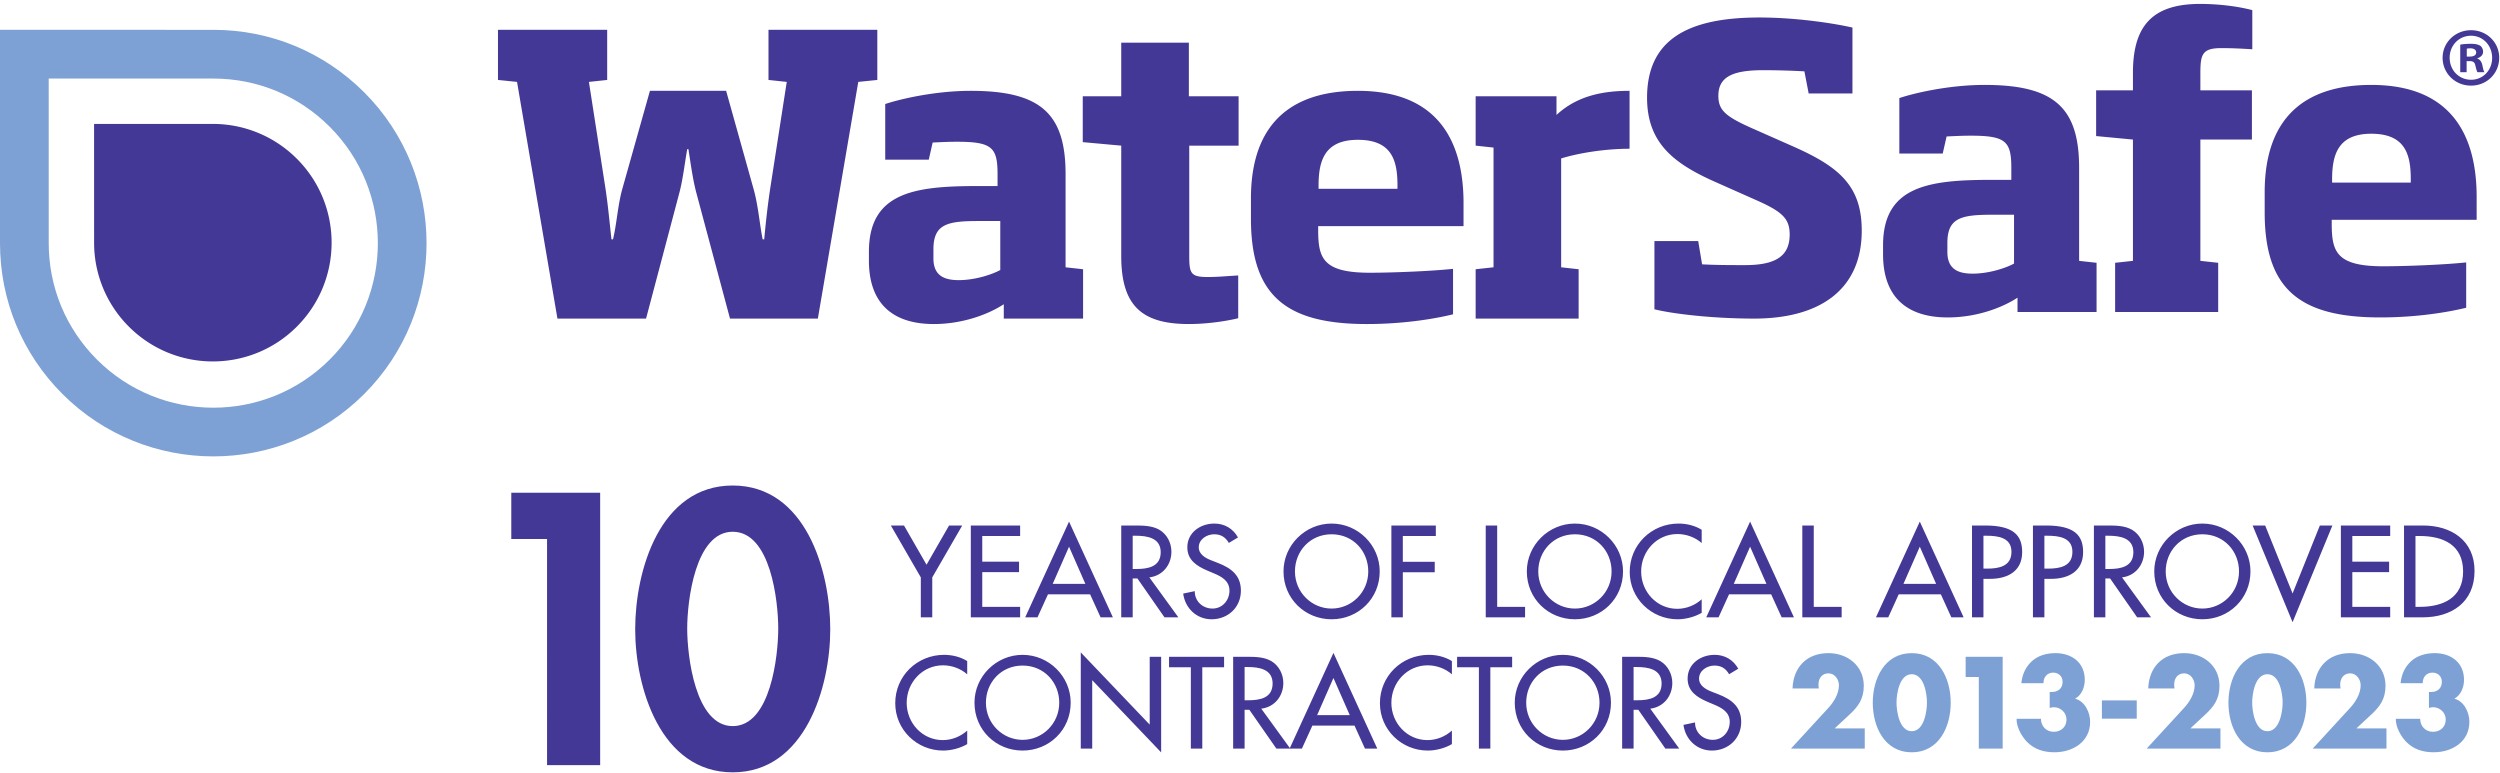
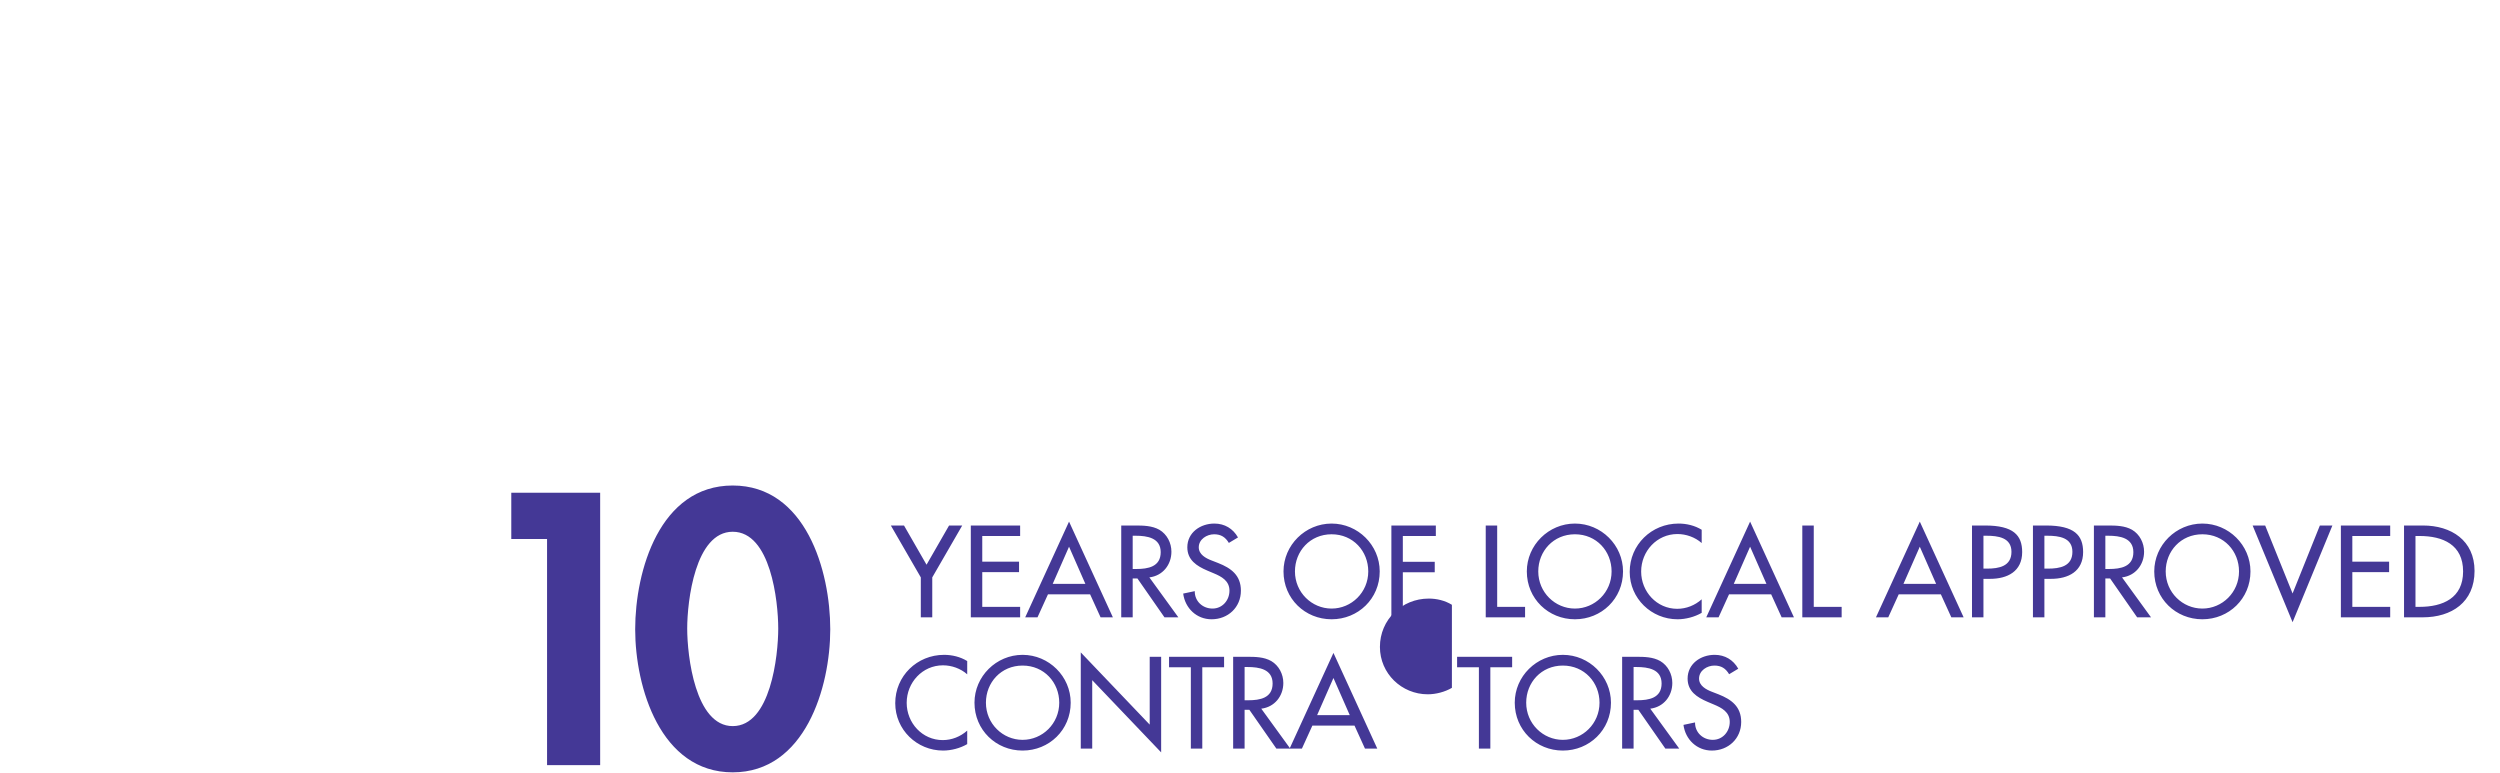
<svg xmlns="http://www.w3.org/2000/svg" xml:space="preserve" style="fill-rule:evenodd;clip-rule:evenodd;stroke-linejoin:round;stroke-miterlimit:2" viewBox="0 0 1713 530">
  <path d="M84.073 88.626v-7.604h14.614v44.791h-8.732V88.626h-5.882ZM113 103.357c0 4.456 1.307 16.04 7.485 16.04 6.237 0 7.484-11.584 7.484-16.04 0-4.513-1.247-15.919-7.484-15.919-6.178 0-7.485 11.406-7.485 15.919Zm23.524.119c0 9.564-4.159 23.524-16.039 23.524-11.881 0-16.039-13.96-16.039-23.524 0-9.623 4.039-23.641 16.039-23.641 11.999 0 16.039 14.018 16.039 23.641ZM146.488 86.412h2.163l3.705 6.448 3.704-6.448h2.163l-4.926 8.531v6.568h-1.883v-6.568l-4.926-8.531ZM159.635 86.412h8.111v1.723h-6.228v4.226h6.048v1.72h-6.048v5.708h6.228v1.722h-8.111V86.412ZM175.787 89.896l-2.683 6.107h5.366l-2.683-6.107Zm-3.465 7.832-1.722 3.783h-2.022l7.209-15.74 7.209 15.74h-2.022l-1.722-3.783h-6.93ZM186.254 93.562h.601c1.922 0 4.005-.363 4.005-2.765 0-2.361-2.243-2.702-4.105-2.702h-.501v5.467Zm7.509 7.949h-2.282l-4.446-6.389h-.781v6.389h-1.883V86.412h2.283c1.342 0 2.784.021 3.985.699 1.262.743 1.983 2.163 1.983 3.606 0 2.162-1.442 3.967-3.625 4.226l4.766 6.568ZM202.065 89.274c-.561-.939-1.282-1.42-2.423-1.42-1.202 0-2.524.823-2.524 2.141 0 1.184 1.162 1.806 2.103 2.163l1.082.422c2.142.841 3.744 2.024 3.744 4.545 0 2.744-2.122 4.706-4.826 4.706-2.443 0-4.345-1.801-4.666-4.226l1.903-.4c-.02 1.663 1.301 2.865 2.923 2.865 1.623 0 2.784-1.362 2.784-2.945 0-1.621-1.302-2.323-2.603-2.863l-1.042-.44c-1.722-.74-3.284-1.723-3.284-3.827 0-2.441 2.163-3.903 4.446-3.903 1.682 0 3.064.822 3.885 2.283l-1.502.899ZM224.99 93.963c0-3.326-2.483-6.109-6.027-6.109-3.545 0-6.028 2.783-6.028 6.109 0 3.445 2.763 6.107 6.028 6.107 3.264 0 6.027-2.662 6.027-6.107Zm1.883 0c0 4.486-3.545 7.868-7.91 7.868-4.366 0-7.91-3.382-7.91-7.868 0-4.326 3.584-7.871 7.91-7.871 4.325 0 7.91 3.545 7.91 7.871ZM230.674 88.135v4.245h5.247v1.722h-5.247v7.409h-1.883V86.412h7.31v1.723h-5.427ZM246.189 99.789h4.586v1.722h-6.469V86.412h1.883v13.377ZM265.001 93.963c0-3.326-2.483-6.109-6.029-6.109-3.543 0-6.027 2.783-6.027 6.109 0 3.445 2.764 6.107 6.027 6.107 3.265 0 6.029-2.662 6.029-6.107Zm1.882 0c0 4.486-3.544 7.868-7.911 7.868-4.364 0-7.909-3.382-7.909-7.868 0-4.326 3.585-7.871 7.909-7.871 4.327 0 7.911 3.545 7.911 7.871ZM279.816 89.296c-1.082-.961-2.563-1.482-3.985-1.482-3.385 0-5.968 2.823-5.968 6.168 0 3.303 2.563 6.128 5.928 6.128 1.482 0 2.903-.561 4.025-1.562v2.224c-1.162.678-2.644 1.059-3.965 1.059-4.306 0-7.87-3.425-7.87-7.788 0-4.467 3.585-7.951 8.03-7.951 1.322 0 2.663.32 3.805 1.019v2.185ZM287.778 89.896l-2.683 6.107h5.367l-2.684-6.107Zm-3.464 7.832-1.722 3.783h-2.024l7.21-15.74 7.209 15.74h-2.022l-1.723-3.783h-6.928ZM298.245 99.789h4.586v1.722h-6.469V86.412h1.883v13.377ZM315.681 89.896l-2.684 6.107h5.367l-2.683-6.107Zm-3.465 7.832-1.722 3.783h-2.022l7.209-15.74 7.209 15.74h-2.023l-1.721-3.783h-6.93ZM326.148 93.501h.6c1.923 0 4.006-.361 4.006-2.763 0-2.363-2.243-2.643-4.105-2.643h-.501v5.406Zm0 8.01h-1.883V86.412h2.163c4.646 0 6.088 1.602 6.088 4.366 0 3.185-2.423 4.405-5.287 4.405h-1.081v6.328ZM336.17 93.501h.601c1.922 0 4.005-.361 4.005-2.763 0-2.363-2.243-2.643-4.105-2.643h-.501v5.406Zm0 8.01h-1.883V86.412h2.163c4.646 0 6.088 1.602 6.088 4.366 0 3.185-2.423 4.405-5.287 4.405h-1.081v6.328ZM346.193 93.562h.601c1.923 0 4.005-.363 4.005-2.765 0-2.361-2.242-2.702-4.105-2.702h-.501v5.467Zm7.51 7.949h-2.283l-4.445-6.389h-.782v6.389h-1.882V86.412h2.283c1.342 0 2.784.021 3.985.699 1.262.743 1.983 2.163 1.983 3.606 0 2.162-1.442 3.967-3.625 4.226l4.766 6.568ZM368.173 93.963c0-3.326-2.483-6.109-6.028-6.109-3.545 0-6.028 2.783-6.028 6.109 0 3.445 2.764 6.107 6.028 6.107s6.028-2.662 6.028-6.107Zm1.882 0c0 4.486-3.545 7.868-7.91 7.868-4.366 0-7.911-3.382-7.911-7.868 0-4.326 3.585-7.871 7.911-7.871 4.325 0 7.91 3.545 7.91 7.871ZM376.98 97.587l4.486-11.175h2.062l-6.548 15.9-6.569-15.9h2.063l4.506 11.175ZM384.922 86.412h8.11v1.723h-6.227v4.226h6.048v1.72h-6.048v5.708h6.227v1.722h-8.11V86.412ZM397.189 99.789h.661c3.844 0 7.169-1.442 7.169-5.826 0-4.406-3.325-5.828-7.169-5.828h-.661v11.654Zm-1.883-13.377h3.124c4.626 0 8.471 2.443 8.471 7.471 0 5.145-3.765 7.628-8.531 7.628h-3.064V86.412ZM159.044 110.883c-1.081-.961-2.563-1.481-3.985-1.481-3.385 0-5.968 2.824-5.968 6.168 0 3.304 2.563 6.128 5.928 6.128 1.482 0 2.903-.562 4.025-1.563v2.222c-1.162.683-2.643 1.062-3.965 1.062-4.305 0-7.87-3.423-7.87-7.791 0-4.465 3.585-7.949 8.03-7.949 1.322 0 2.663.32 3.805 1.022v2.182ZM174.177 115.548c0-3.322-2.483-6.106-6.028-6.106-3.544 0-6.028 2.784-6.028 6.106 0 3.445 2.764 6.109 6.028 6.109s6.028-2.664 6.028-6.109Zm1.882 0c0 4.486-3.544 7.871-7.91 7.871s-7.91-3.385-7.91-7.871c0-4.326 3.584-7.869 7.91-7.869 4.326 0 7.91 3.543 7.91 7.869ZM177.716 107.279l11.335 11.874v-11.154h1.882v15.719l-11.334-11.874v11.255h-1.883v-15.82ZM197.698 123.099h-1.882v-13.377h-3.585v-1.723h9.051v1.723h-3.584v13.377ZM204.655 115.148h.601c1.922 0 4.005-.359 4.005-2.762 0-2.365-2.243-2.704-4.106-2.704h-.5v5.466Zm7.509 7.951h-2.282l-4.446-6.387h-.781v6.387h-1.882v-15.1h2.283c1.342 0 2.783.019 3.984.702 1.262.741 1.984 2.164 1.984 3.605 0 2.163-1.443 3.963-3.625 4.225l4.765 6.568Z" style="fill:#443896;fill-rule:nonzero" transform="scale(4.167)" />
-   <path d="m219.265 111.484-2.684 6.109h5.367l-2.683-6.109Zm-3.465 7.829-1.723 3.786h-2.022l7.21-15.74 7.209 15.74h-2.023l-1.722-3.786H215.8ZM238.743 110.883c-1.082-.961-2.563-1.481-3.985-1.481-3.385 0-5.968 2.824-5.968 6.168 0 3.304 2.564 6.128 5.928 6.128 1.481 0 2.903-.562 4.025-1.563v2.222c-1.162.683-2.643 1.062-3.966 1.062-4.305 0-7.87-3.423-7.87-7.791 0-4.465 3.585-7.949 8.031-7.949 1.322 0 2.664.32 3.805 1.022v2.182ZM245.065 123.099h-1.883v-13.377h-3.584v-1.723h9.051v1.723h-3.584v13.377ZM263.016 115.548c0-3.322-2.484-6.106-6.029-6.106-3.544 0-6.027 2.784-6.027 6.106 0 3.445 2.764 6.109 6.027 6.109 3.265 0 6.029-2.664 6.029-6.109Zm1.882 0c0 4.486-3.544 7.871-7.911 7.871-4.365 0-7.91-3.385-7.91-7.871 0-4.326 3.585-7.869 7.91-7.869 4.327 0 7.911 3.543 7.911 7.869ZM268.618 115.148h.602c1.922 0 4.005-.359 4.005-2.762 0-2.365-2.243-2.704-4.106-2.704h-.501v5.466Zm7.51 7.951h-2.282l-4.446-6.387h-.782v6.387h-1.882v-15.1h2.284c1.341 0 2.783.019 3.984.702 1.262.741 1.983 2.164 1.983 3.605 0 2.163-1.442 3.963-3.625 4.225l4.766 6.568ZM284.329 110.865c-.56-.943-1.281-1.423-2.423-1.423-1.201 0-2.523.819-2.523 2.143 0 1.181 1.162 1.8 2.103 2.163l1.082.419c2.142.841 3.745 2.022 3.745 4.547 0 2.742-2.123 4.705-4.827 4.705-2.443 0-4.345-1.802-4.666-4.223l1.903-.402c-.021 1.661 1.302 2.863 2.924 2.863 1.622 0 2.783-1.362 2.783-2.943 0-1.623-1.302-2.322-2.604-2.864l-1.041-.441c-1.722-.743-3.284-1.722-3.284-3.824 0-2.445 2.162-3.906 4.445-3.906 1.683 0 3.065.819 3.885 2.283l-1.502.903Z" style="fill:#443896;fill-rule:nonzero" transform="scale(4.167)" />
-   <path d="M306.63 119.775v3.324h-12.136l6.168-6.707c.882-.962 1.723-2.323 1.723-3.706 0-.962-.681-1.963-1.723-1.963-1.061 0-1.641.819-1.641 1.843 0 .2.019.419.059.64h-4.325c.12-3.463 2.323-5.807 5.888-5.807 3.164 0 5.827 2.083 5.827 5.367 0 2.162-.902 3.423-2.444 4.827l-2.342 2.182h4.946ZM311.854 115.53c0 1.46.48 4.707 2.504 4.707 2.022 0 2.502-3.247 2.502-4.707 0-1.461-.48-4.665-2.502-4.665-2.024 0-2.504 3.204-2.504 4.665Zm8.912.018c0 3.925-1.904 8.152-6.408 8.152-4.506 0-6.41-4.227-6.41-8.152 0-3.926 1.923-8.149 6.41-8.149 4.485 0 6.408 4.223 6.408 8.149ZM323.221 111.324v-3.325h6.088v15.1h-3.925v-11.775h-2.163ZM332.376 112.344c.16-1.581.801-2.782 1.762-3.643.961-.862 2.303-1.302 3.845-1.302 2.704 0 4.826 1.561 4.826 4.384 0 1.202-.481 2.483-1.582 3.105 1.602.42 2.464 2.262 2.464 3.806 0 3.304-2.865 5.006-5.869 5.006-1.721 0-3.284-.462-4.505-1.702-.901-.923-1.762-2.482-1.722-3.806h4.005c0 1.201.861 2.143 2.102 2.143 1.202 0 2.103-.801 2.103-2.021 0-1.143-.981-2.024-2.082-2.024-.24 0-.461.059-.681.12v-2.625h.401c1 0 1.721-.619 1.721-1.661 0-.921-.66-1.521-1.542-1.521-1.001 0-1.622.761-1.601 1.741h-3.645ZM345.626 115.168h5.728v3.004h-5.728zM365.119 119.775v3.324h-12.135l6.167-6.707c.881-.962 1.723-2.323 1.723-3.706 0-.962-.681-1.963-1.723-1.963-1.061 0-1.641.819-1.641 1.843 0 .2.019.419.059.64h-4.325c.12-3.463 2.323-5.807 5.888-5.807 3.164 0 5.827 2.083 5.827 5.367 0 2.162-.901 3.423-2.443 4.827l-2.343 2.182h4.946ZM370.338 115.53c0 1.46.48 4.707 2.503 4.707 2.022 0 2.504-3.247 2.504-4.707 0-1.461-.482-4.665-2.504-4.665-2.023 0-2.503 3.204-2.503 4.665Zm8.911.018c0 3.925-1.902 8.152-6.408 8.152s-6.408-4.227-6.408-8.152c0-3.926 1.923-8.149 6.408-8.149 4.486 0 6.408 4.223 6.408 8.149ZM392.42 119.775v3.324h-12.136l6.168-6.707c.881-.962 1.722-2.323 1.722-3.706 0-.962-.681-1.963-1.722-1.963-1.061 0-1.642.819-1.642 1.843 0 .2.02.419.06.64h-4.326c.12-3.463 2.323-5.807 5.888-5.807 3.164 0 5.828 2.083 5.828 5.367 0 2.162-.901 3.423-2.443 4.827l-2.343 2.182h4.946ZM394.736 112.344c.161-1.581.801-2.782 1.762-3.643.962-.862 2.303-1.302 3.845-1.302 2.704 0 4.827 1.561 4.827 4.384 0 1.202-.481 2.483-1.582 3.105 1.602.42 2.463 2.262 2.463 3.806 0 3.304-2.864 5.006-5.868 5.006-1.722 0-3.284-.462-4.506-1.702-.901-.923-1.762-2.482-1.722-3.806h4.005c0 1.201.861 2.143 2.103 2.143 1.202 0 2.103-.801 2.103-2.021 0-1.143-.981-2.024-2.083-2.024-.24 0-.461.059-.681.12v-2.625h.401c1.001 0 1.722-.619 1.722-1.661 0-.921-.661-1.521-1.542-1.521-1.001 0-1.623.761-1.602 1.741h-3.645ZM54.216 59.123c-10.553 10.555-27.723 10.556-38.277.001-5.118-5.116-7.934-11.924-7.927-19.163L8.01 12.917l27.056.001c7.232-.008 14.034 2.809 19.152 7.927 10.553 10.553 10.553 27.725-.002 38.278Zm5.668-43.941C53.25 8.549 44.432 4.897 35.062 4.906L0 4.904v35.053c-.006 9.378 3.641 18.198 10.273 24.832 13.678 13.677 35.932 13.677 49.611 0 13.675-13.677 13.675-35.932 0-49.607Z" style="fill:#7da1d4;fill-rule:nonzero" transform="scale(4.167)" />
-   <path d="M48.808 26.098a19.476 19.476 0 0 0-13.822-5.72H15.47l.003 19.513a19.47 19.47 0 0 0 5.72 13.822c7.626 7.627 19.99 7.627 27.614 0 7.627-7.625 7.628-19.989.001-27.615ZM288.421 52.388c-6.69 0-13.317-.765-16.376-1.53V39.643h7.2l.638 3.824c2.421.127 4.778.127 7.073.127 5.098 0 7.328-1.529 7.328-5.034 0-2.613-1.211-3.759-5.544-5.671l-6.882-3.059c-6.691-2.994-11.024-6.373-11.024-13.764 0-9.431 6.5-13.19 18.48-13.19 6.245 0 12.552 1.019 15.293 1.657v10.833h-7.201l-.7-3.633a122.465 122.465 0 0 0-6.756-.191c-4.905 0-7.391 1.019-7.391 4.206 0 2.357 1.147 3.377 5.416 5.288l6.628 2.932c7.71 3.377 11.533 6.5 11.533 13.955 0 9.559-6.691 14.465-17.715 14.465ZM331.177 35.311h-3.696c-5.098 0-7.264.574-7.264 4.651v1.465c0 2.804 1.72 3.569 4.142 3.569 2.867 0 5.67-1.02 6.818-1.657v-8.028Zm.572 15.993v-2.357c-2.421 1.593-6.627 3.25-11.47 3.25-6.818 0-10.64-3.441-10.64-10.387v-1.465c0-9.686 7.391-10.77 17.714-10.77h3.378V27.6c0-4.397-.956-5.289-6.692-5.289-1.338 0-2.549.063-3.95.127l-.638 2.804h-7.135V16.13c2.038-.702 7.901-2.167 14.018-2.167 11.343 0 15.547 3.632 15.547 13.637v15.293l2.868.319v8.092h-13ZM361.818 22.948v19.945l2.931.319v8.092H347.8v-8.092l2.93-.319V22.948l-6.053-.574v-7.519h6.053v-2.867c0-7.455 2.931-11.343 11.024-11.343 3.314 0 6.437.446 8.603 1.02v6.436c-2.039-.128-3.568-.191-5.097-.191-3.187 0-3.442 1.083-3.442 4.205v2.74h8.476v8.093h-8.476ZM396.415 29.511c0-4.015-.828-7.52-6.499-7.52-5.545 0-6.436 3.569-6.436 7.52v.51h12.935v-.51Zm-13 6.627v.511c0 4.652.638 7.136 8.476 7.136 3.696 0 10.068-.254 13.636-.637v7.456c-2.867.7-7.965 1.593-14.146 1.593-13.382 0-18.989-4.78-18.989-17.269v-3.313c0-12.108 6.435-17.652 17.524-17.652 13.572 0 17.332 8.794 17.332 18.416v3.759h-23.833ZM405.625 9.303h.498c.58 0 1.049-.194 1.049-.663 0-.415-.304-.691-.967-.691-.275 0-.469.027-.58.056v1.298Zm-.026 2.567h-1.05V7.342c.413-.083.993-.138 1.739-.138.857 0 1.243.138 1.574.331.248.193.442.552.442.994 0 .497-.387.884-.939 1.049v.056c.443.166.691.498.828 1.105.139.689.222.966.333 1.131h-1.133c-.139-.165-.221-.579-.359-1.104-.083-.497-.359-.718-.939-.718h-.496v1.822Zm-2.79-2.374c0 2.016 1.49 3.618 3.534 3.618 1.989 0 3.452-1.602 3.452-3.591 0-2.015-1.463-3.645-3.478-3.645-2.018 0-3.508 1.63-3.508 3.618Zm8.147 0c0 2.568-2.016 4.584-4.639 4.584-2.597 0-4.668-2.016-4.668-4.584 0-2.513 2.071-4.529 4.668-4.529 2.623 0 4.639 2.016 4.639 4.529ZM144.262 4.904v8.242l-3.132.321-6.647 38.921h-14.445l-5.56-20.77c-.573-2.173-.958-5.05-1.277-7.094h-.193c-.381 2.044-.702 4.921-1.276 7.094l-5.499 20.77H91.662l-6.645-38.921-3.133-.321V4.904h17.959v8.242l-3.004.321L99.46 30.34c.51 3.194.767 6.197 1.087 9.01h.255c.639-2.684.767-5.559 1.534-8.307l4.537-16.107H119.4l4.539 16.233c.765 2.75.959 5.688 1.468 8.181h.256c.257-2.747.575-5.752 1.087-9.01l2.619-16.873-3.003-.321V4.904h17.896ZM164.481 36.345h-3.707c-5.114 0-7.286.576-7.286 4.667v1.47c0 2.812 1.726 3.58 4.154 3.58 2.877 0 5.689-1.024 6.839-1.664v-8.053Zm.576 16.043v-2.363c-2.429 1.597-6.648 3.258-11.505 3.258-6.837 0-10.671-3.451-10.671-10.417v-1.469c0-9.716 7.411-10.802 17.766-10.802h3.385v-1.981c0-4.412-.957-5.305-6.71-5.305-1.341 0-2.556.063-3.961.128l-.64 2.813h-7.159v-9.142c2.045-.702 7.926-2.172 14.06-2.172 11.377 0 15.595 3.643 15.595 13.678v15.338l2.878.32v8.116h-13.038ZM195.49 53.283c-7.733 0-11.12-3.004-11.12-11.185v-18.15l-6.328-.576v-7.54h6.328v-8.82h11.12v8.82h8.18v8.116h-8.116v18.024c0 2.938.193 3.578 3.004 3.578 1.661 0 2.877-.127 5.048-.256v7.03c-.957.255-4.408.959-8.116.959ZM229.793 30.533c0-4.029-.831-7.542-6.52-7.542-5.56 0-6.455 3.577-6.455 7.542v.51h12.975v-.51Zm-13.04 6.646v.51c0 4.666.641 7.158 8.502 7.158 3.707 0 10.098-.257 13.676-.64v7.477c-2.876.704-7.988 1.599-14.188 1.599-13.42 0-19.045-4.794-19.045-17.32v-3.324c0-12.142 6.455-17.703 17.575-17.703 13.614 0 17.384 8.82 17.384 18.472v3.771h-23.904ZM256.708 26.057v17.895l2.875.32v8.116h-16.935v-8.116l2.94-.32V24.267l-2.94-.319v-8.116h13.294v3.067c3.577-3.325 8.052-3.963 12.014-3.963v9.524c-4.027 0-8.373.702-11.248 1.597Z" style="fill:#443896;fill-rule:nonzero" transform="scale(4.167)" />
+   <path d="m219.265 111.484-2.684 6.109h5.367l-2.683-6.109Zm-3.465 7.829-1.723 3.786h-2.022l7.21-15.74 7.209 15.74h-2.023l-1.722-3.786H215.8ZM238.743 110.883v2.222c-1.162.683-2.643 1.062-3.966 1.062-4.305 0-7.87-3.423-7.87-7.791 0-4.465 3.585-7.949 8.031-7.949 1.322 0 2.664.32 3.805 1.022v2.182ZM245.065 123.099h-1.883v-13.377h-3.584v-1.723h9.051v1.723h-3.584v13.377ZM263.016 115.548c0-3.322-2.484-6.106-6.029-6.106-3.544 0-6.027 2.784-6.027 6.106 0 3.445 2.764 6.109 6.027 6.109 3.265 0 6.029-2.664 6.029-6.109Zm1.882 0c0 4.486-3.544 7.871-7.911 7.871-4.365 0-7.91-3.385-7.91-7.871 0-4.326 3.585-7.869 7.91-7.869 4.327 0 7.911 3.543 7.911 7.869ZM268.618 115.148h.602c1.922 0 4.005-.359 4.005-2.762 0-2.365-2.243-2.704-4.106-2.704h-.501v5.466Zm7.51 7.951h-2.282l-4.446-6.387h-.782v6.387h-1.882v-15.1h2.284c1.341 0 2.783.019 3.984.702 1.262.741 1.983 2.164 1.983 3.605 0 2.163-1.442 3.963-3.625 4.225l4.766 6.568ZM284.329 110.865c-.56-.943-1.281-1.423-2.423-1.423-1.201 0-2.523.819-2.523 2.143 0 1.181 1.162 1.8 2.103 2.163l1.082.419c2.142.841 3.745 2.022 3.745 4.547 0 2.742-2.123 4.705-4.827 4.705-2.443 0-4.345-1.802-4.666-4.223l1.903-.402c-.021 1.661 1.302 2.863 2.924 2.863 1.622 0 2.783-1.362 2.783-2.943 0-1.623-1.302-2.322-2.604-2.864l-1.041-.441c-1.722-.743-3.284-1.722-3.284-3.824 0-2.445 2.162-3.906 4.445-3.906 1.683 0 3.065.819 3.885 2.283l-1.502.903Z" style="fill:#443896;fill-rule:nonzero" transform="scale(4.167)" />
</svg>